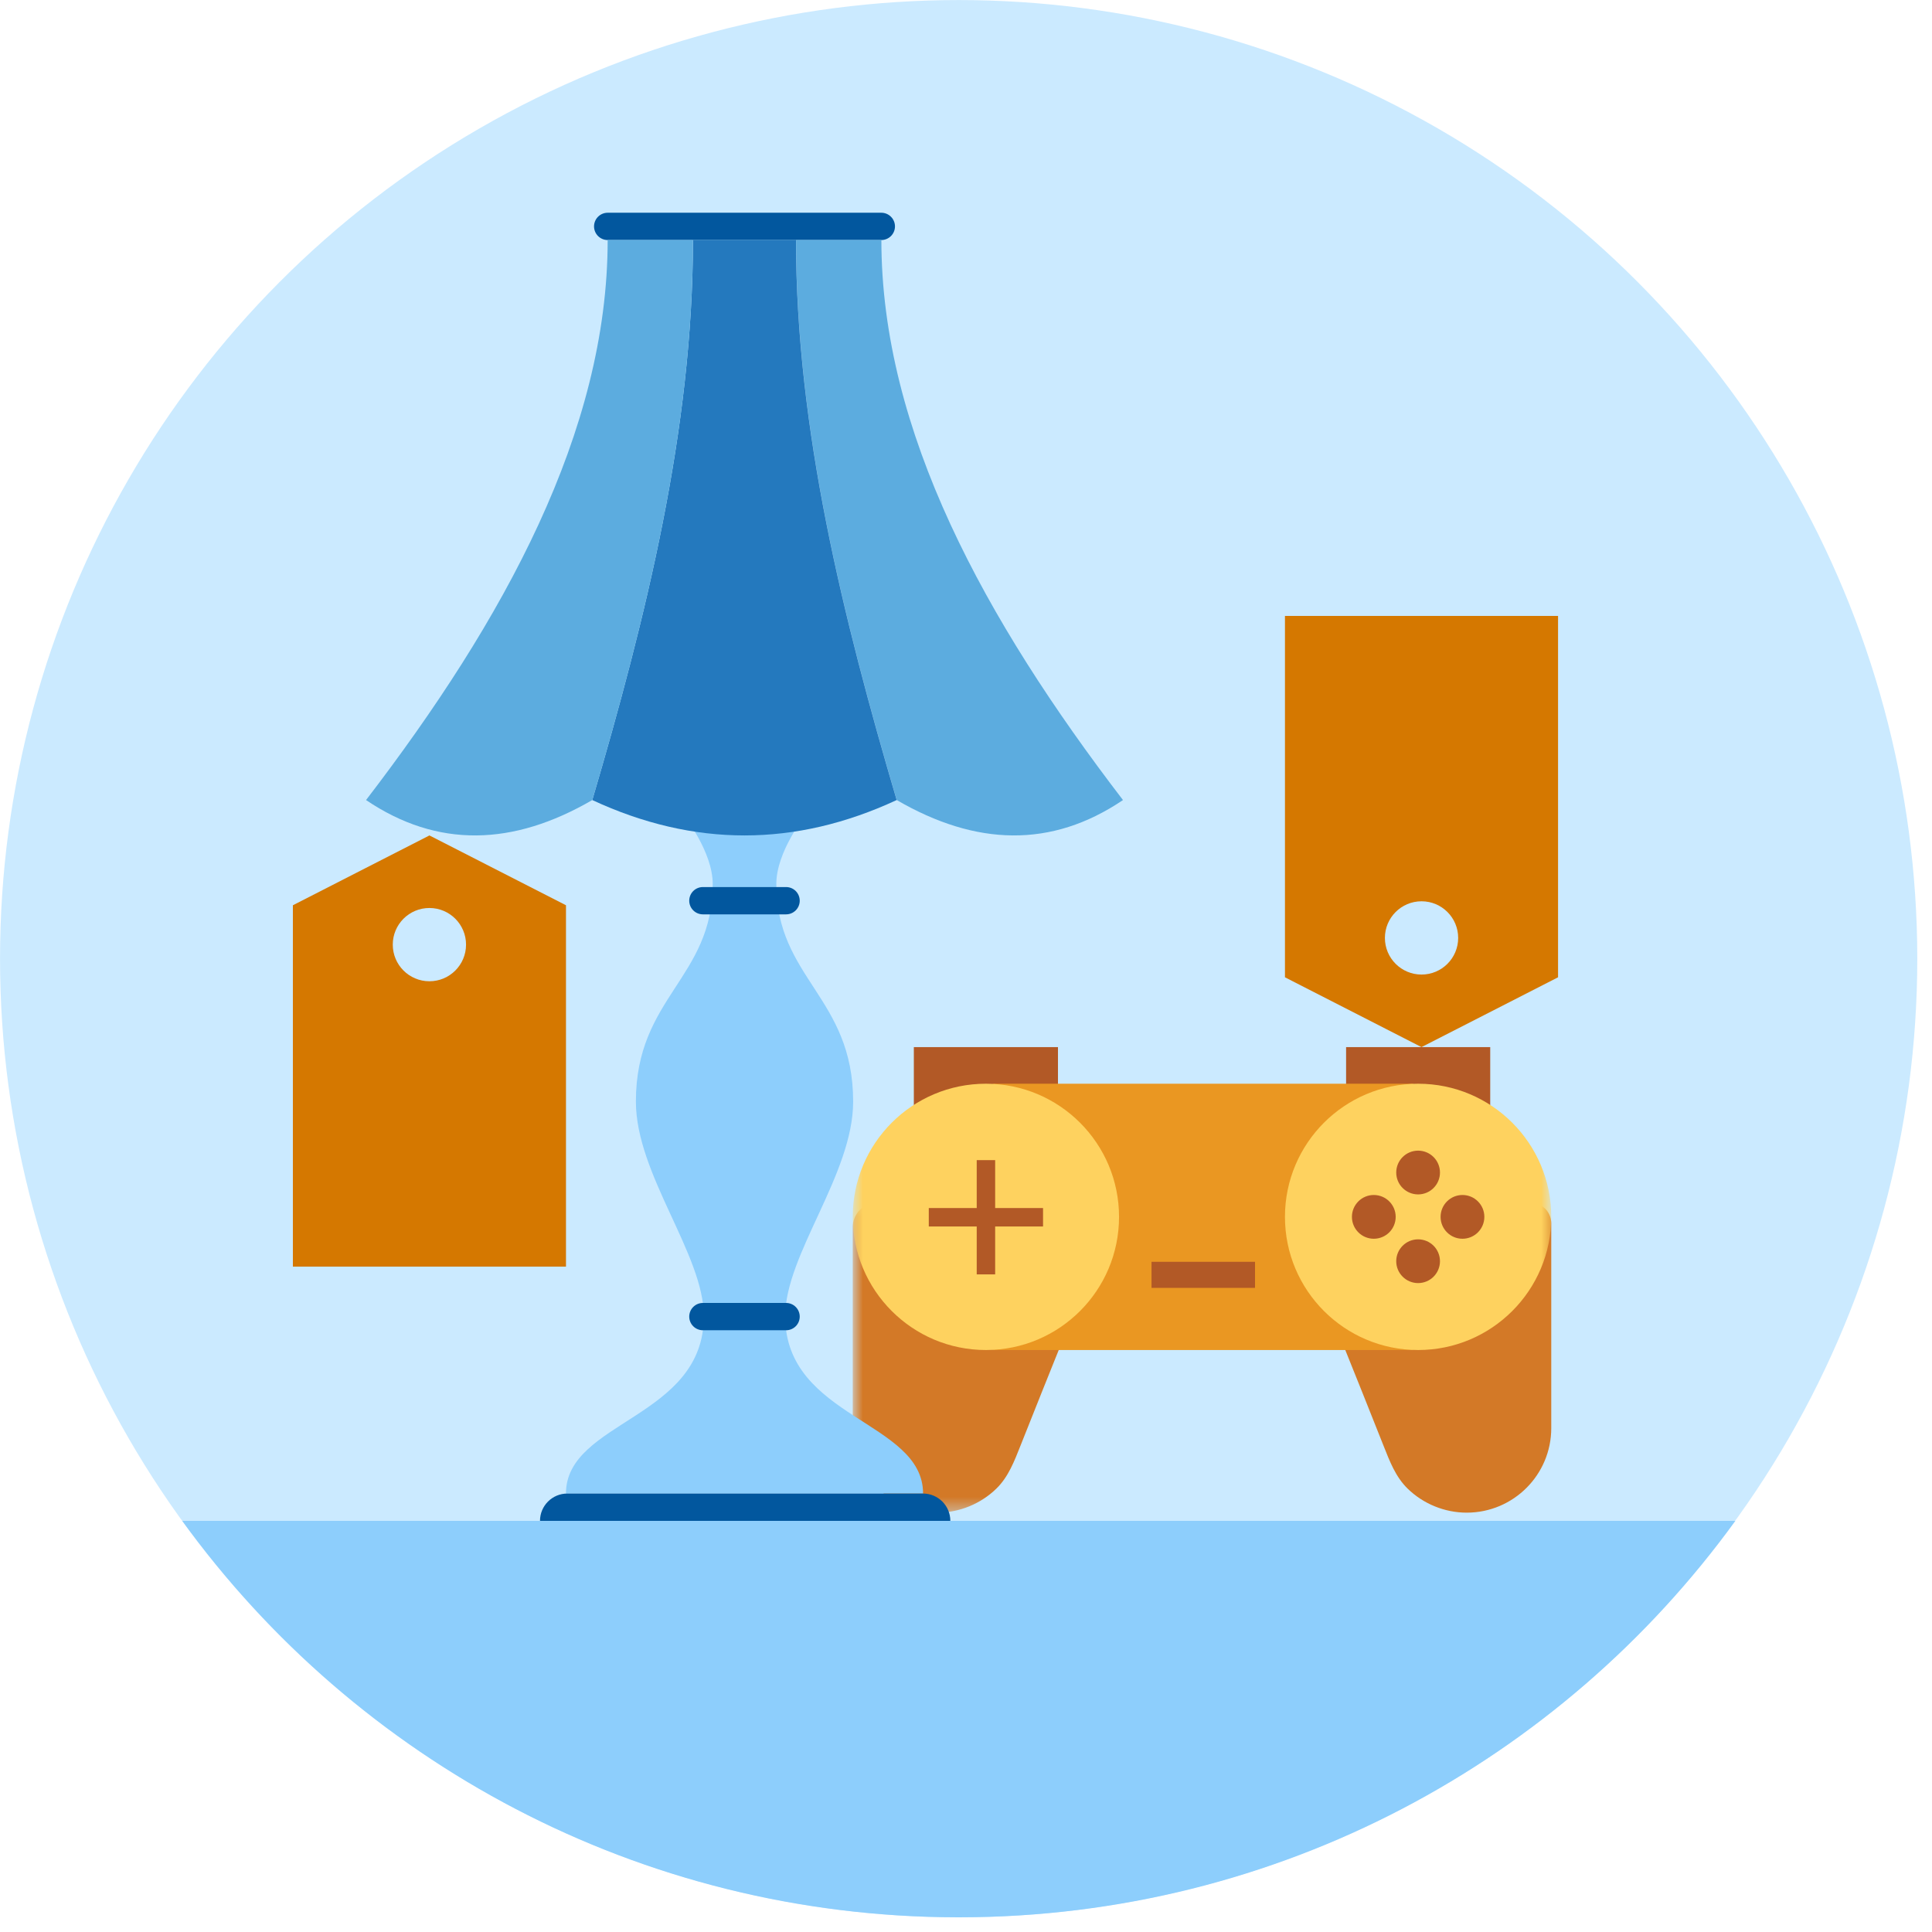
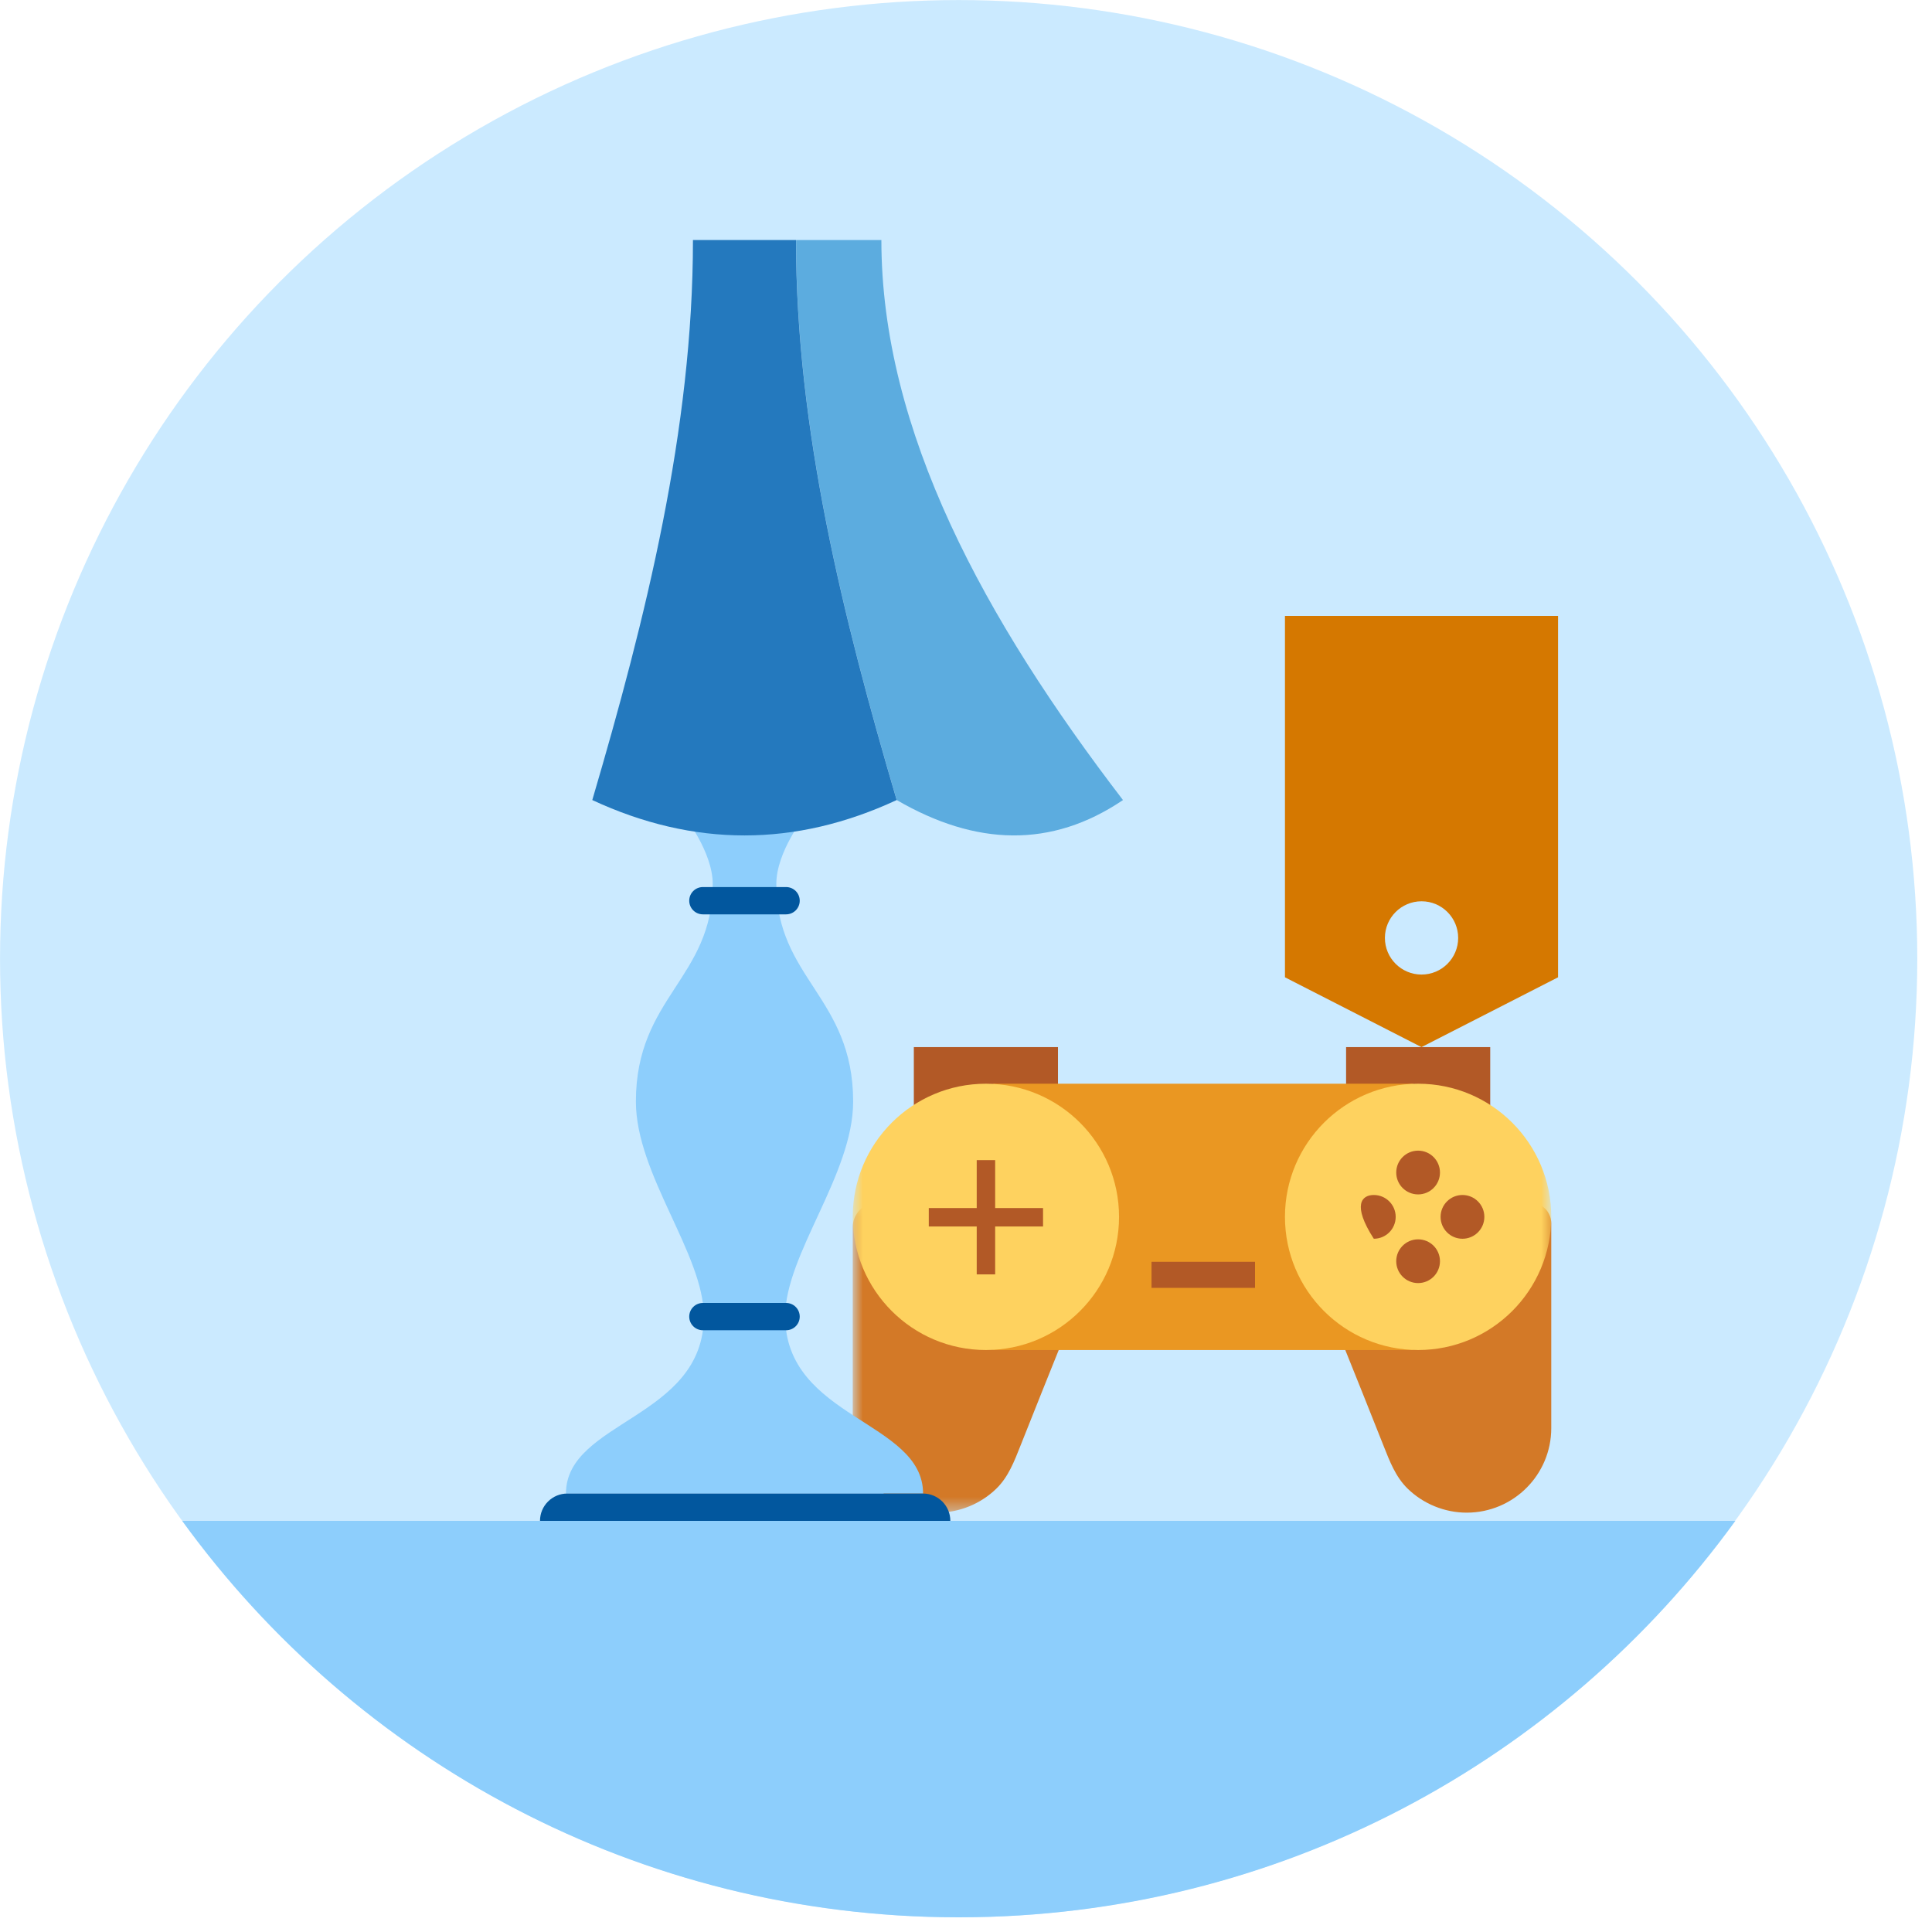
<svg xmlns="http://www.w3.org/2000/svg" width="131" height="131" viewBox="0 0 131 131" fill="none">
  <g clip-path="url(#clip0_21_1124)">
    <circle cx="65.002" cy="65.004" r="65" fill="#CBEAFF" />
    <path fill-rule="evenodd" clip-rule="evenodd" d="M64.933 130.004C43.306 129.979 24.153 119.391 12.355 103.122H117.667C105.869 119.391 86.716 129.979 65.089 130.004H64.933Z" fill="#8DCEFC" />
    <path fill-rule="evenodd" clip-rule="evenodd" d="M61.963 75.661H71.736V71H61.963V75.661Z" fill="#B25926" />
    <path fill-rule="evenodd" clip-rule="evenodd" d="M91.272 75.661H101.045V71H91.272V75.661Z" fill="#B25926" />
    <mask id="mask0_21_1124" style="mask-type:alpha" maskUnits="userSpaceOnUse" x="57" y="81" width="19" height="22">
      <path fill-rule="evenodd" clip-rule="evenodd" d="M57.82 81.548H75.877V102.566H57.82V81.548Z" fill="white" />
    </mask>
    <g mask="url(#mask0_21_1124)">
      <path fill-rule="evenodd" clip-rule="evenodd" d="M63.555 102.566C60.388 102.566 57.82 99.999 57.82 96.832V83.213C57.82 82.293 58.566 81.548 59.486 81.548H75.877C75.101 83.435 74.324 85.321 73.547 87.208C72.576 89.57 71.602 91.988 70.647 94.379C70.158 95.6 69.672 96.824 69.186 98.046C68.777 99.075 68.376 100.136 67.569 100.927C66.503 101.971 65.047 102.566 63.555 102.566" fill="#D37927" />
    </g>
    <path fill-rule="evenodd" clip-rule="evenodd" d="M99.45 102.566C102.617 102.566 105.184 99.999 105.184 96.832V82.953C105.184 82.177 104.555 81.548 103.778 81.548H87.127C87.904 83.435 88.68 85.321 89.457 87.208C90.429 89.57 91.403 91.988 92.358 94.379C92.846 95.601 93.332 96.824 93.818 98.046C94.227 99.075 94.628 100.136 95.435 100.927C96.501 101.971 97.958 102.566 99.45 102.566" fill="#D37927" />
    <mask id="mask1_21_1124" style="mask-type:alpha" maskUnits="userSpaceOnUse" x="57" y="71" width="49" height="32">
      <path fill-rule="evenodd" clip-rule="evenodd" d="M57.82 102.567H105.183V71.001H57.82V102.567Z" fill="white" />
    </mask>
    <g mask="url(#mask1_21_1124)">
      <path fill-rule="evenodd" clip-rule="evenodd" d="M67.353 91.539H95.819V73.482H67.353V91.539Z" fill="#EA9722" />
      <path fill-rule="evenodd" clip-rule="evenodd" d="M75.877 82.51C75.877 87.497 71.835 91.539 66.849 91.539C61.863 91.539 57.82 87.497 57.82 82.51C57.82 77.524 61.863 73.482 66.849 73.482C71.835 73.482 75.877 77.524 75.877 82.51" fill="#FED25F" />
      <path fill-rule="evenodd" clip-rule="evenodd" d="M105.184 82.51C105.184 87.497 101.142 91.539 96.156 91.539C91.169 91.539 87.127 87.497 87.127 82.51C87.127 77.524 91.169 73.482 96.156 73.482C101.142 73.482 105.184 77.524 105.184 82.51" fill="#FED25F" />
      <path fill-rule="evenodd" clip-rule="evenodd" d="M66.227 86.41H67.477V78.663H66.227V86.41Z" fill="#B25926" />
      <path fill-rule="evenodd" clip-rule="evenodd" d="M62.977 83.162H70.724V81.912H62.977V83.162Z" fill="#B25926" />
      <path fill-rule="evenodd" clip-rule="evenodd" d="M97.638 79.504C97.638 80.323 96.975 80.987 96.155 80.987C95.336 80.987 94.672 80.323 94.672 79.504C94.672 78.684 95.336 78.02 96.155 78.02C96.975 78.02 97.638 78.684 97.638 79.504" fill="#B25926" />
      <path fill-rule="evenodd" clip-rule="evenodd" d="M97.638 85.517C97.638 86.336 96.975 87 96.155 87C95.336 87 94.672 86.336 94.672 85.517C94.672 84.698 95.336 84.034 96.155 84.034C96.975 84.034 97.638 84.698 97.638 85.517" fill="#B25926" />
      <path fill-rule="evenodd" clip-rule="evenodd" d="M99.163 83.994C98.344 83.994 97.68 83.33 97.68 82.51C97.68 81.691 98.344 81.027 99.163 81.027C99.982 81.027 100.647 81.691 100.647 82.51C100.647 83.33 99.982 83.994 99.163 83.994" fill="#B25926" />
-       <path fill-rule="evenodd" clip-rule="evenodd" d="M93.151 83.994C92.332 83.994 91.668 83.33 91.668 82.51C91.668 81.691 92.332 81.027 93.151 81.027C93.971 81.027 94.635 81.691 94.635 82.51C94.635 83.33 93.971 83.994 93.151 83.994" fill="#B25926" />
+       <path fill-rule="evenodd" clip-rule="evenodd" d="M93.151 83.994C91.668 81.691 92.332 81.027 93.151 81.027C93.971 81.027 94.635 81.691 94.635 82.51C94.635 83.33 93.971 83.994 93.151 83.994" fill="#B25926" />
      <path fill-rule="evenodd" clip-rule="evenodd" d="M78.08 87.325H85.097V85.557H78.08V87.325Z" fill="#B25926" />
    </g>
    <path fill-rule="evenodd" clip-rule="evenodd" d="M105.645 66.266L105.645 41.762L96.386 41.762L87.127 41.762L87.127 66.266L96.386 71L105.645 66.266ZM96.388 61.112C95.016 61.112 93.904 62.224 93.904 63.596C93.904 64.968 95.016 66.08 96.388 66.08C97.76 66.08 98.872 64.968 98.872 63.596C98.872 62.224 97.76 61.112 96.388 61.112Z" fill="#D57800" />
-     <path fill-rule="evenodd" clip-rule="evenodd" d="M19.859 61.381L19.859 85.885L29.118 85.885H38.377L38.377 61.381L29.118 56.647L19.859 61.381ZM29.116 66.535C30.488 66.535 31.6 65.423 31.6 64.051C31.6 62.679 30.488 61.567 29.116 61.567C27.744 61.567 26.632 62.679 26.632 64.051C26.632 65.423 27.744 66.535 29.116 66.535Z" fill="#D57800" />
    <path fill-rule="evenodd" clip-rule="evenodd" d="M62.59 101.272C62.59 96.33 53.24 96.197 53.24 89.251C53.24 85.044 57.848 79.634 57.848 74.692C57.848 67.613 52.639 66.344 52.639 59.936C52.639 57.757 54.576 55.325 54.576 55.325H46.389C46.389 55.325 48.326 57.757 48.326 59.936C48.326 66.344 43.117 67.613 43.117 74.692C43.117 79.634 47.724 85.044 47.724 89.251C47.724 96.197 38.375 96.33 38.375 101.272H62.59Z" fill="#8DCEFC" />
    <path fill-rule="evenodd" clip-rule="evenodd" d="M36.615 103.122H64.438C64.438 102.1 63.61 101.271 62.587 101.271H38.466C37.444 101.271 36.615 102.1 36.615 103.122" fill="#02579E" />
    <path fill-rule="evenodd" clip-rule="evenodd" d="M47.66 90.198H53.301C53.812 90.198 54.226 89.784 54.226 89.273C54.226 88.762 53.812 88.347 53.301 88.347H47.66C47.148 88.347 46.734 88.762 46.734 89.273C46.734 89.784 47.148 90.198 47.66 90.198" fill="#02579E" />
    <path fill-rule="evenodd" clip-rule="evenodd" d="M47.66 61.998H53.301C53.812 61.998 54.226 61.584 54.226 61.073C54.226 60.561 53.812 60.147 53.301 60.147H47.66C47.148 60.147 46.734 60.561 46.734 61.073C46.734 61.584 47.148 61.998 47.66 61.998" fill="#02579E" />
-     <path fill-rule="evenodd" clip-rule="evenodd" d="M41.205 16.276H59.758C60.269 16.276 60.684 15.862 60.684 15.351C60.684 14.84 60.269 14.425 59.758 14.425H41.205C40.694 14.425 40.279 14.84 40.279 15.351C40.279 15.862 40.694 16.276 41.205 16.276" fill="#02579E" />
    <path fill-rule="evenodd" clip-rule="evenodd" d="M76.144 54.248C71.296 57.525 66.17 57.367 60.804 54.248C57.17 41.903 53.978 29.088 53.978 16.276H59.762C59.762 29.238 66.779 42.03 76.144 54.248" fill="#5CACDF" />
    <path fill-rule="evenodd" clip-rule="evenodd" d="M53.973 16.276H46.986C46.986 29.088 43.794 41.903 40.16 54.248C47.04 57.446 53.92 57.446 60.799 54.248C57.165 41.903 53.973 29.088 53.973 16.276" fill="#2479BE" />
-     <path fill-rule="evenodd" clip-rule="evenodd" d="M24.82 54.248C29.669 57.525 34.795 57.367 40.16 54.248C43.794 41.903 46.986 29.088 46.986 16.276H41.203C41.203 29.238 34.186 42.03 24.82 54.248" fill="#5CACDF" />
  </g>
  <defs>
    <clipPath id="clip0_21_1124">
      <rect width="130" height="130" fill="white" transform="translate(0.002 0.004)" />
    </clipPath>
  </defs>
</svg>